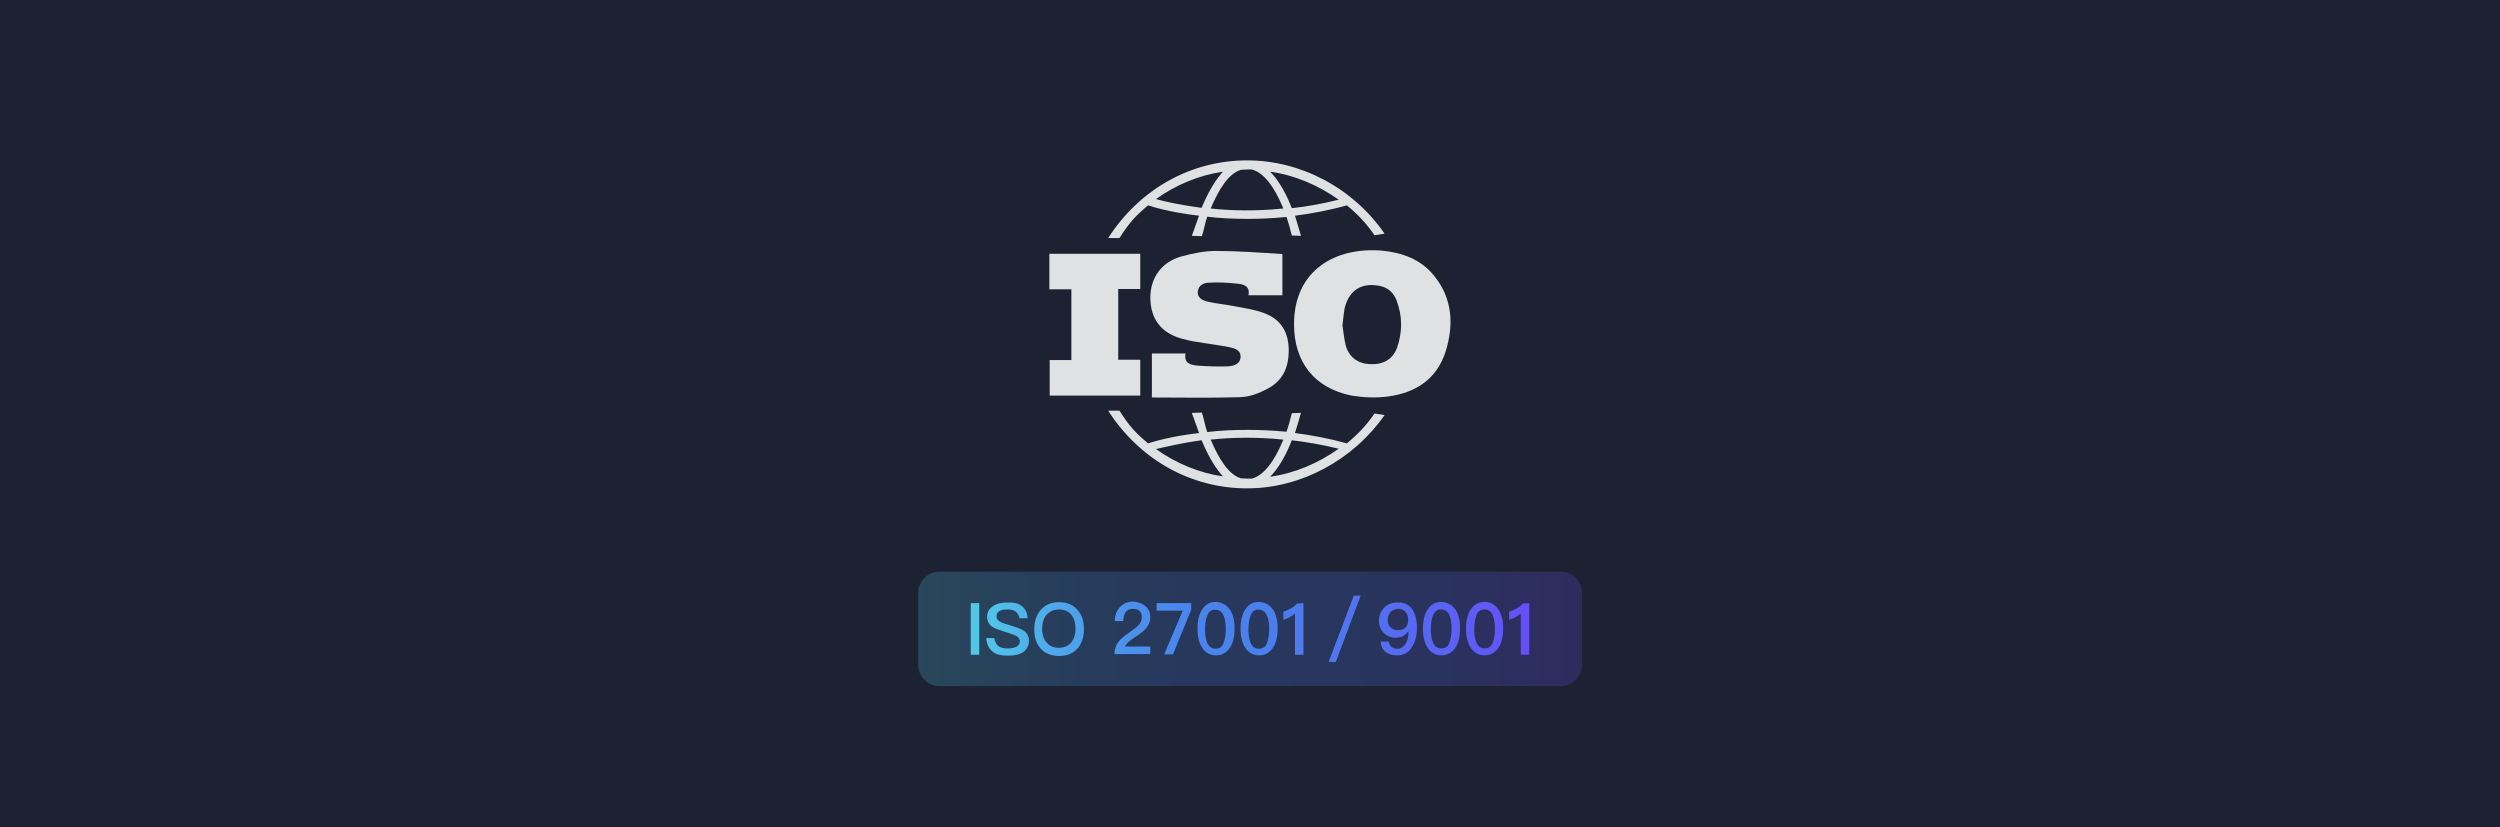
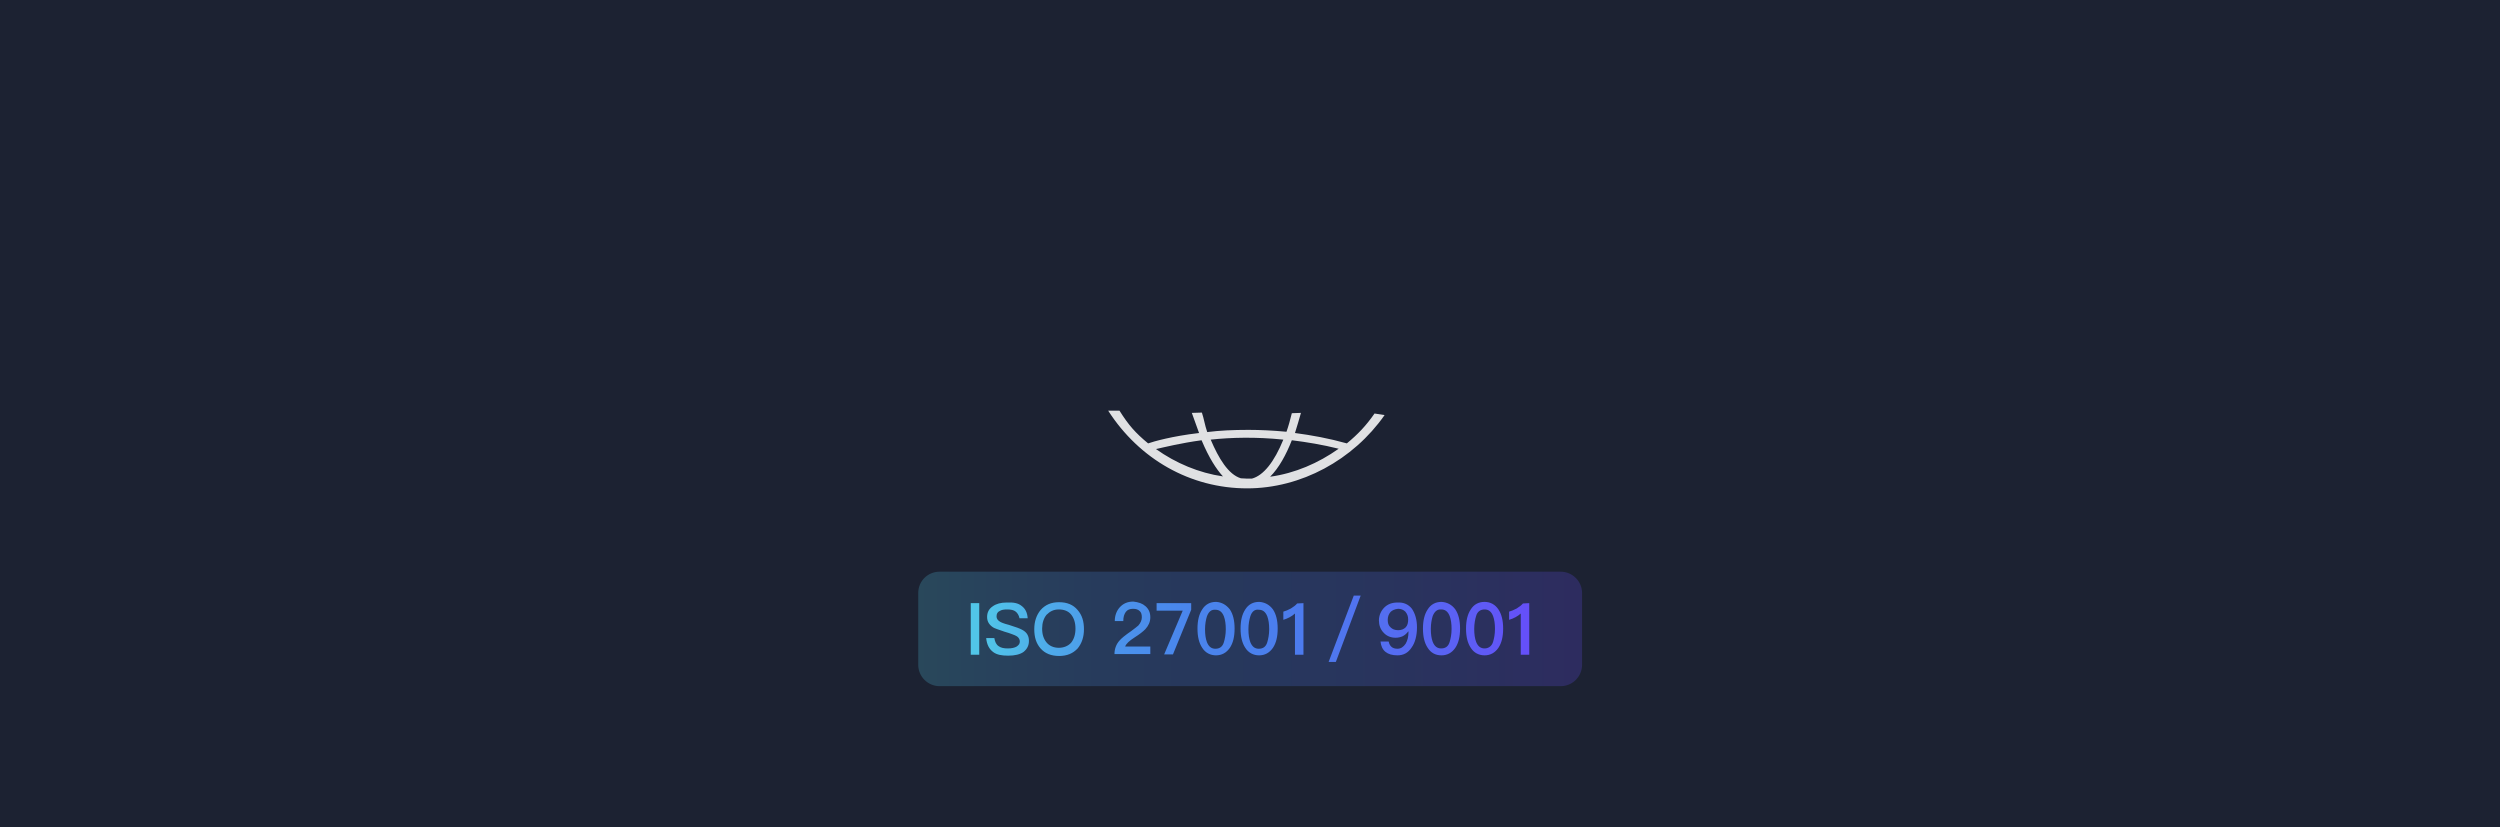
<svg xmlns="http://www.w3.org/2000/svg" version="1.1" id="_图层_1" x="0px" y="0px" viewBox="0 0 795 263" style="enable-background:new 0 0 795 263;" xml:space="preserve">
  <style type="text/css">
	.st0{fill:#1C2232;}
	.st1{opacity:0.86;}
	.st2{fill:#FFFFFF;}
	.st3{opacity:0.23;fill:url(#SVGID_1_);enable-background:new    ;}
	.st4{fill:url(#SVGID_00000078047254990800586830000009935736754251014789_);}
</style>
  <rect x="-1.8" y="-5.8" class="st0" width="798.5" height="274.5" />
  <g>
    <g class="st1">
      <g>
        <g>
-           <path class="st2" d="M407.8,80.8v13.1h-10.8c0.6-2.9-1.5-3.5-3.5-3.7c-3-0.3-6.1-0.5-9-0.3c-1.7,0-3.4,0.8-3.6,2.8      s1.5,2.8,3,3.2c2.9,0.7,5.9,0.9,8.8,1.5c3,0.6,6.2,1,9.1,2.1c5.1,1.8,7.8,5.6,8,11.2c0.2,5.8-1.7,10.4-6.9,13      c-2.6,1.4-5.5,2.5-8.5,2.6c-9.4,0.3-18.6,0.1-28.1,0.1v-14h10.7c-0.6,3.4,1.9,3.7,4.3,3.9c3,0.2,6.1,0.3,9.1,0.2      c1.8-0.1,3.9-0.6,4.1-2.9c0.1-2.4-1.9-2.8-3.6-3.2c-3.5-0.7-7-1.1-10.4-1.7c-1.6-0.2-3.2-0.6-4.7-1c-6.7-1.9-9.9-6.3-10-13      c0-6.3,3.5-11.3,9.7-13.1c3.6-1,7.3-1.8,11.1-1.8C393.4,79.8,400.4,80.3,407.8,80.8L407.8,80.8z" />
-           <path class="st2" d="M411.5,103.1c0-17.2,13.2-24.6,27.9-23.4c6.4,0.6,12.3,2.7,16.5,7.8c6,7.3,6.5,15.7,3.8,24.3      c-2.8,8.8-9.6,13.2-18.5,14.3c-3.7,0.5-7.8,0.3-11.4-0.3C417.9,123.4,411.5,115.1,411.5,103.1L411.5,103.1z M426.9,103.5      c0.3,1.8,0.5,4.1,1,6.2c1,3.8,3.8,5.9,7.7,6.1c4.3,0.2,7.3-1.5,8.7-5.3c1.7-5,1.7-10-0.2-15c-1-2.5-2.8-4.1-5.4-4.6      c-5.8-1.1-9.7,1.4-11.1,7.1C427.3,99.5,427.2,101.2,426.9,103.5L426.9,103.5z" />
-           <path class="st2" d="M340.7,92h-7V80.7h28.9v11.2h-7v22.5h7v11.4h-28.8v-11.3h6.9V92L340.7,92z" />
-         </g>
-         <path class="st2" d="M396.6,51c-18.1,0-34.3,9.3-44.2,24.7h3.6c2.9-4.6,5-7,9.1-10.4c1.7,0.6,7.6,2.3,16.2,3.3     c-0.7,1.9-1.5,4.1-2.3,6.4l3.2,0.1c0.7-2.1,0.9-3.9,1.7-6.2c3.9,0.5,8.3,0.7,13.1,0.7c3.8,0,7.8-0.2,12.1-0.6     c0.7,2,1.1,3.5,1.7,5.9l2.9,0.1c-0.6-2-1.2-4.3-1.9-6.4c5.3-0.7,10.8-1.7,16.5-3.3c3.5,2.9,6.1,5.6,8.8,9.5l3.2-0.5     C430.3,59.8,413.7,51,396.6,51L396.6,51z M367.6,63.3c6.3-4.5,13.7-7.6,21.3-8.7c-2.1,2.3-4.4,5.8-6.8,11.5     C375.5,65.2,370.3,64.1,367.6,63.3L367.6,63.3z M385,66.3c2.5-5.9,5.6-11.1,9.6-12.3c0.7,0,1.4-0.1,1.9-0.1s1,0,1.6,0     c3.7,1,7.1,5.3,10,12.4C399.4,67.2,391.5,67,385,66.3L385,66.3z M410.8,66.2c-1.8-4.6-4.1-8.8-6.9-11.6     c7.9,1.1,15.3,4.3,21.8,8.9C420.5,64.8,415.6,65.7,410.8,66.2L410.8,66.2z" />
+           </g>
        <path class="st2" d="M396.6,155.3c-18.1,0-34.3-9.3-44.2-24.7h3.6c2.9,4.6,5,7,9.1,10.4c1.7-0.6,7.6-2.3,16.2-3.3     c-0.7-1.9-1.5-4.1-2.3-6.4l3.2-0.1c0.7,2.1,0.9,3.9,1.7,6.2c3.9-0.5,8.3-0.7,13.1-0.7c3.8,0,7.8,0.2,12.1,0.6     c0.7-2,1.1-3.5,1.7-5.9l2.9-0.1c-0.6,2-1.2,4.3-1.9,6.4c5.3,0.7,10.8,1.7,16.5,3.3c3.5-2.9,6.1-5.6,8.8-9.5l3.2,0.5     C430.3,146.3,413.7,155.3,396.6,155.3L396.6,155.3z M367.6,142.8c6.3,4.5,13.7,7.6,21.3,8.7c-2.1-2.3-4.4-5.8-6.8-11.5     C375.5,140.9,370.3,142.2,367.6,142.8L367.6,142.8z M385,139.8c2.5,5.9,5.6,11.1,9.6,12.3c0.7,0,1.4,0.1,1.9,0.1s1,0,1.6,0     c3.7-1,7.1-5.3,10-12.4C399.4,138.9,391.5,139.1,385,139.8L385,139.8z M410.8,140c-1.8,4.6-4.1,8.8-6.9,11.6     c7.9-1.1,15.3-4.3,21.8-8.9C420.5,141.4,415.6,140.6,410.8,140L410.8,140z" />
      </g>
    </g>
    <g>
      <linearGradient id="SVGID_1_" gradientUnits="userSpaceOnUse" x1="659.634" y1="1016.067" x2="888.153" y2="1016.067" gradientTransform="matrix(0.92 0 0 1 -317.36 -816.13)">
        <stop offset="2.000000e-02" style="stop-color:#51C6E8" />
        <stop offset="0.15" style="stop-color:#4EA8EA" />
        <stop offset="0.27" style="stop-color:#4B92EB" />
        <stop offset="0.4" style="stop-color:#4A84EC" />
        <stop offset="0.51" style="stop-color:#4A80ED" />
        <stop offset="0.64" style="stop-color:#4E78EE" />
        <stop offset="0.84" style="stop-color:#5964F3" />
        <stop offset="1" style="stop-color:#654FF9" />
      </linearGradient>
      <path class="st3" d="M298.8,181.8h197.5c3.7,0,6.8,3,6.8,6.8v22.8c0,3.7-3,6.8-6.8,6.8H298.8c-3.7,0-6.8-3-6.8-6.8v-22.8    C292,184.8,295,181.8,298.8,181.8z" />
      <linearGradient id="SVGID_00000179637713614980199760000014005873927260586636_" gradientUnits="userSpaceOnUse" x1="308.7" y1="1015.994" x2="486.3" y2="1015.994" gradientTransform="matrix(1 0 0 1 0 -816)">
        <stop offset="2.000000e-02" style="stop-color:#51C6E8" />
        <stop offset="0.15" style="stop-color:#4EA8EA" />
        <stop offset="0.27" style="stop-color:#4B92EB" />
        <stop offset="0.4" style="stop-color:#4A84EC" />
        <stop offset="0.51" style="stop-color:#4A80ED" />
        <stop offset="0.64" style="stop-color:#4E78EE" />
        <stop offset="0.84" style="stop-color:#5964F3" />
        <stop offset="1" style="stop-color:#654FF9" />
      </linearGradient>
      <path style="fill:url(#SVGID_00000179637713614980199760000014005873927260586636_);" d="M311.4,191.8v16.4h-2.7v-16.4H311.4z     M324.9,192.7c1.1,0.8,1.8,2.1,1.9,3.9h-2.6c-0.2-1-0.7-1.7-1.2-2.1c-0.6-0.5-1.5-0.7-2.7-0.7c-1,0-1.8,0.1-2.4,0.5    c-0.7,0.3-1,0.9-1,1.7c0,0.7,0.3,1.2,1.1,1.7c0.3,0.2,1.2,0.6,2.8,1c2.3,0.7,3.6,1.2,4.3,1.6c1.5,0.8,2.1,2,2.1,3.5    c0,1.5-0.6,2.6-1.7,3.5c-1.1,0.8-2.8,1.2-4.9,1.2s-3.6-0.3-4.7-1.1c-1.4-1-2.1-2.5-2.3-4.5h2.6c0.2,1.2,0.6,2.1,1.4,2.6    c0.7,0.5,1.6,0.7,2.9,0.7c1.2,0,2.1-0.2,2.8-0.6c0.7-0.5,1-0.9,1-1.6c0-0.9-0.6-1.6-1.6-2c-0.3-0.1-1.4-0.6-3.2-1.1    c-2-0.7-3.3-1.1-3.7-1.4c-1.2-0.8-1.9-1.8-1.9-3.3s0.6-2.6,1.8-3.4c1.1-0.8,2.6-1.2,4.4-1.2C322.4,191.5,323.8,191.8,324.9,192.7    L324.9,192.7z M342.7,194c1.4,1.6,2,3.6,2,6.1c0,2.5-0.7,4.5-2,6.1c-1.5,1.6-3.4,2.4-5.9,2.4s-4.5-0.8-5.9-2.4    c-1.4-1.6-2-3.6-2-6.1c0-2.5,0.7-4.5,2-6.1c1.5-1.7,3.4-2.5,5.9-2.5S341.3,192.3,342.7,194L342.7,194z M332.8,195.5    c-0.9,1.1-1.4,2.6-1.4,4.4c0,1.9,0.5,3.3,1.4,4.4c0.9,1.1,2.3,1.7,3.9,1.7s3-0.6,3.9-1.6c0.9-1.1,1.4-2.6,1.4-4.5    c0-1.9-0.5-3.4-1.4-4.5c-0.9-1.1-2.3-1.6-3.9-1.6S333.9,194.4,332.8,195.5z M364.3,192.8c1,0.9,1.5,2,1.5,3.5    c0,1.5-0.6,2.7-1.6,3.8c-0.7,0.7-1.8,1.6-3.4,2.6c-1.7,1.1-2.7,2-3,2.9h8v2.4h-11.4c0-1.7,0.6-3.2,1.6-4.3c0.6-0.7,1.8-1.7,3.7-3    c1-0.7,1.8-1.4,2.3-1.8c0.7-0.8,1.1-1.7,1.1-2.6c0-0.9-0.2-1.6-0.7-2c-0.5-0.5-1.2-0.7-2.1-0.7c-1,0-1.8,0.3-2.3,1    s-0.8,1.6-0.8,2.9h-2.7c0-1.8,0.6-3.3,1.6-4.4c1.1-1.2,2.5-1.8,4.3-1.8C362.1,191.5,363.3,191.9,364.3,192.8L364.3,192.8z     M378.8,191.8v2.1l-5.8,14.2h-2.8l5.9-13.9h-8.3v-2.4L378.8,191.8L378.8,191.8z M391.1,193.8c1,1.5,1.5,3.5,1.5,6.1    c0,2.6-0.5,4.6-1.5,6.1c-1.1,1.6-2.6,2.4-4.4,2.4s-3.4-0.8-4.4-2.4c-1-1.5-1.5-3.5-1.5-6.1c0-2.6,0.5-4.6,1.5-6.1    c1-1.6,2.5-2.4,4.4-2.4C388.5,191.5,389.9,192.3,391.1,193.8z M383.8,196c-0.3,1-0.6,2.4-0.6,4.1c0,1.7,0.2,3,0.6,4.1    c0.6,1.5,1.5,2.1,2.7,2.1c1.4,0,2.3-0.7,2.7-2.1c0.3-1,0.6-2.4,0.6-4.1c0-1.7-0.2-3-0.6-4.1c-0.6-1.5-1.5-2.1-2.7-2.1    C385.3,193.8,384.4,194.4,383.8,196z M404.8,193.8c1,1.5,1.5,3.5,1.5,6.1c0,2.6-0.5,4.6-1.5,6.1c-1.1,1.6-2.6,2.4-4.4,2.4    c-1.8,0-3.4-0.8-4.4-2.4c-1-1.5-1.5-3.5-1.5-6.1c0-2.6,0.5-4.6,1.5-6.1c1-1.6,2.5-2.4,4.4-2.4    C402.2,191.5,403.7,192.3,404.8,193.8z M397.6,196c-0.3,1-0.6,2.4-0.6,4.1c0,1.7,0.2,3,0.6,4.1c0.6,1.5,1.5,2.1,2.7,2.1    c1.4,0,2.3-0.7,2.7-2.1c0.3-1,0.6-2.4,0.6-4.1c0-1.7-0.2-3-0.6-4.1c-0.6-1.5-1.5-2.1-2.7-2.1C399.1,193.7,398.1,194.4,397.6,196z     M414.5,191.8v16.4h-2.7v-13.1c-1,0.9-2.3,1.6-3.7,2v-2.6c0.7-0.2,1.5-0.5,2.4-1c0.8-0.5,1.5-1,2-1.6L414.5,191.8L414.5,191.8z     M432.7,189.4l-7.9,21.1h-2.3l8-21.1H432.7z M449,193.6c1,1.5,1.6,3.4,1.6,5.9c0,2.6-0.6,4.9-1.7,6.4c-1.1,1.7-2.6,2.5-4.5,2.5    c-3.3,0-5.1-1.5-5.4-4.4h2.6c0.3,1.5,1.2,2.3,2.8,2.3c1.1,0,1.9-0.6,2.6-1.6c0.6-1,0.9-2.3,0.9-3.7v-0.2h-0.1    c-0.5,0.7-1,1.1-1.7,1.5c-0.7,0.3-1.4,0.5-2.3,0.5c-1.6,0-2.9-0.6-3.8-1.6c-1-1-1.5-2.4-1.5-3.9s0.6-3,1.7-4.1    c1.1-1.1,2.5-1.6,4.2-1.6C446.4,191.5,447.9,192.2,449,193.6L449,193.6z M442.2,194.6c-0.6,0.7-0.9,1.5-0.9,2.5s0.2,1.8,0.9,2.4    c0.6,0.6,1.4,0.9,2.4,0.9s1.8-0.3,2.4-0.9c0.6-0.6,0.8-1.5,0.8-2.5s-0.3-1.8-0.9-2.5c-0.6-0.6-1.4-0.9-2.3-0.9    C443.5,193.7,442.7,194.1,442.2,194.6L442.2,194.6z M462.8,193.8c1,1.5,1.5,3.5,1.5,6.1s-0.5,4.6-1.5,6.1    c-1.1,1.6-2.6,2.4-4.4,2.4c-1.9,0-3.4-0.8-4.4-2.4c-1-1.5-1.5-3.5-1.5-6.1c0-2.6,0.5-4.6,1.5-6.1c1-1.6,2.5-2.4,4.4-2.4    C460.2,191.5,461.7,192.3,462.8,193.8z M455.6,195.9c-0.3,1-0.6,2.4-0.6,4.1c0,1.7,0.2,3,0.6,4.1c0.6,1.5,1.5,2.1,2.7,2.1    c1.4,0,2.3-0.7,2.7-2.1c0.3-1,0.6-2.4,0.6-4.1c0-1.7-0.2-3-0.6-4.1c-0.6-1.5-1.5-2.1-2.7-2.1C457.1,193.7,456.2,194.4,455.6,195.9    z M476.5,193.8c1,1.5,1.5,3.5,1.5,6.1s-0.5,4.6-1.5,6.1c-1.1,1.6-2.6,2.4-4.4,2.4s-3.4-0.8-4.4-2.4c-1-1.5-1.5-3.5-1.5-6.1    c0-2.6,0.5-4.6,1.5-6.1c1-1.6,2.5-2.4,4.4-2.4S475.5,192.3,476.5,193.8z M469.4,195.9c-0.3,1-0.6,2.4-0.6,4.1c0,1.7,0.2,3,0.6,4.1    c0.6,1.5,1.5,2.1,2.7,2.1s2.3-0.7,2.7-2.1c0.3-1,0.6-2.4,0.6-4.1c0-1.7-0.2-3-0.6-4.1c-0.6-1.5-1.5-2.1-2.7-2.1    S469.8,194.4,469.4,195.9z M486.3,191.8v16.4h-2.7v-13.1c-1,0.9-2.3,1.6-3.7,2v-2.6c0.7-0.2,1.5-0.5,2.4-1c0.8-0.5,1.5-1,2-1.6    L486.3,191.8L486.3,191.8z" />
    </g>
  </g>
</svg>